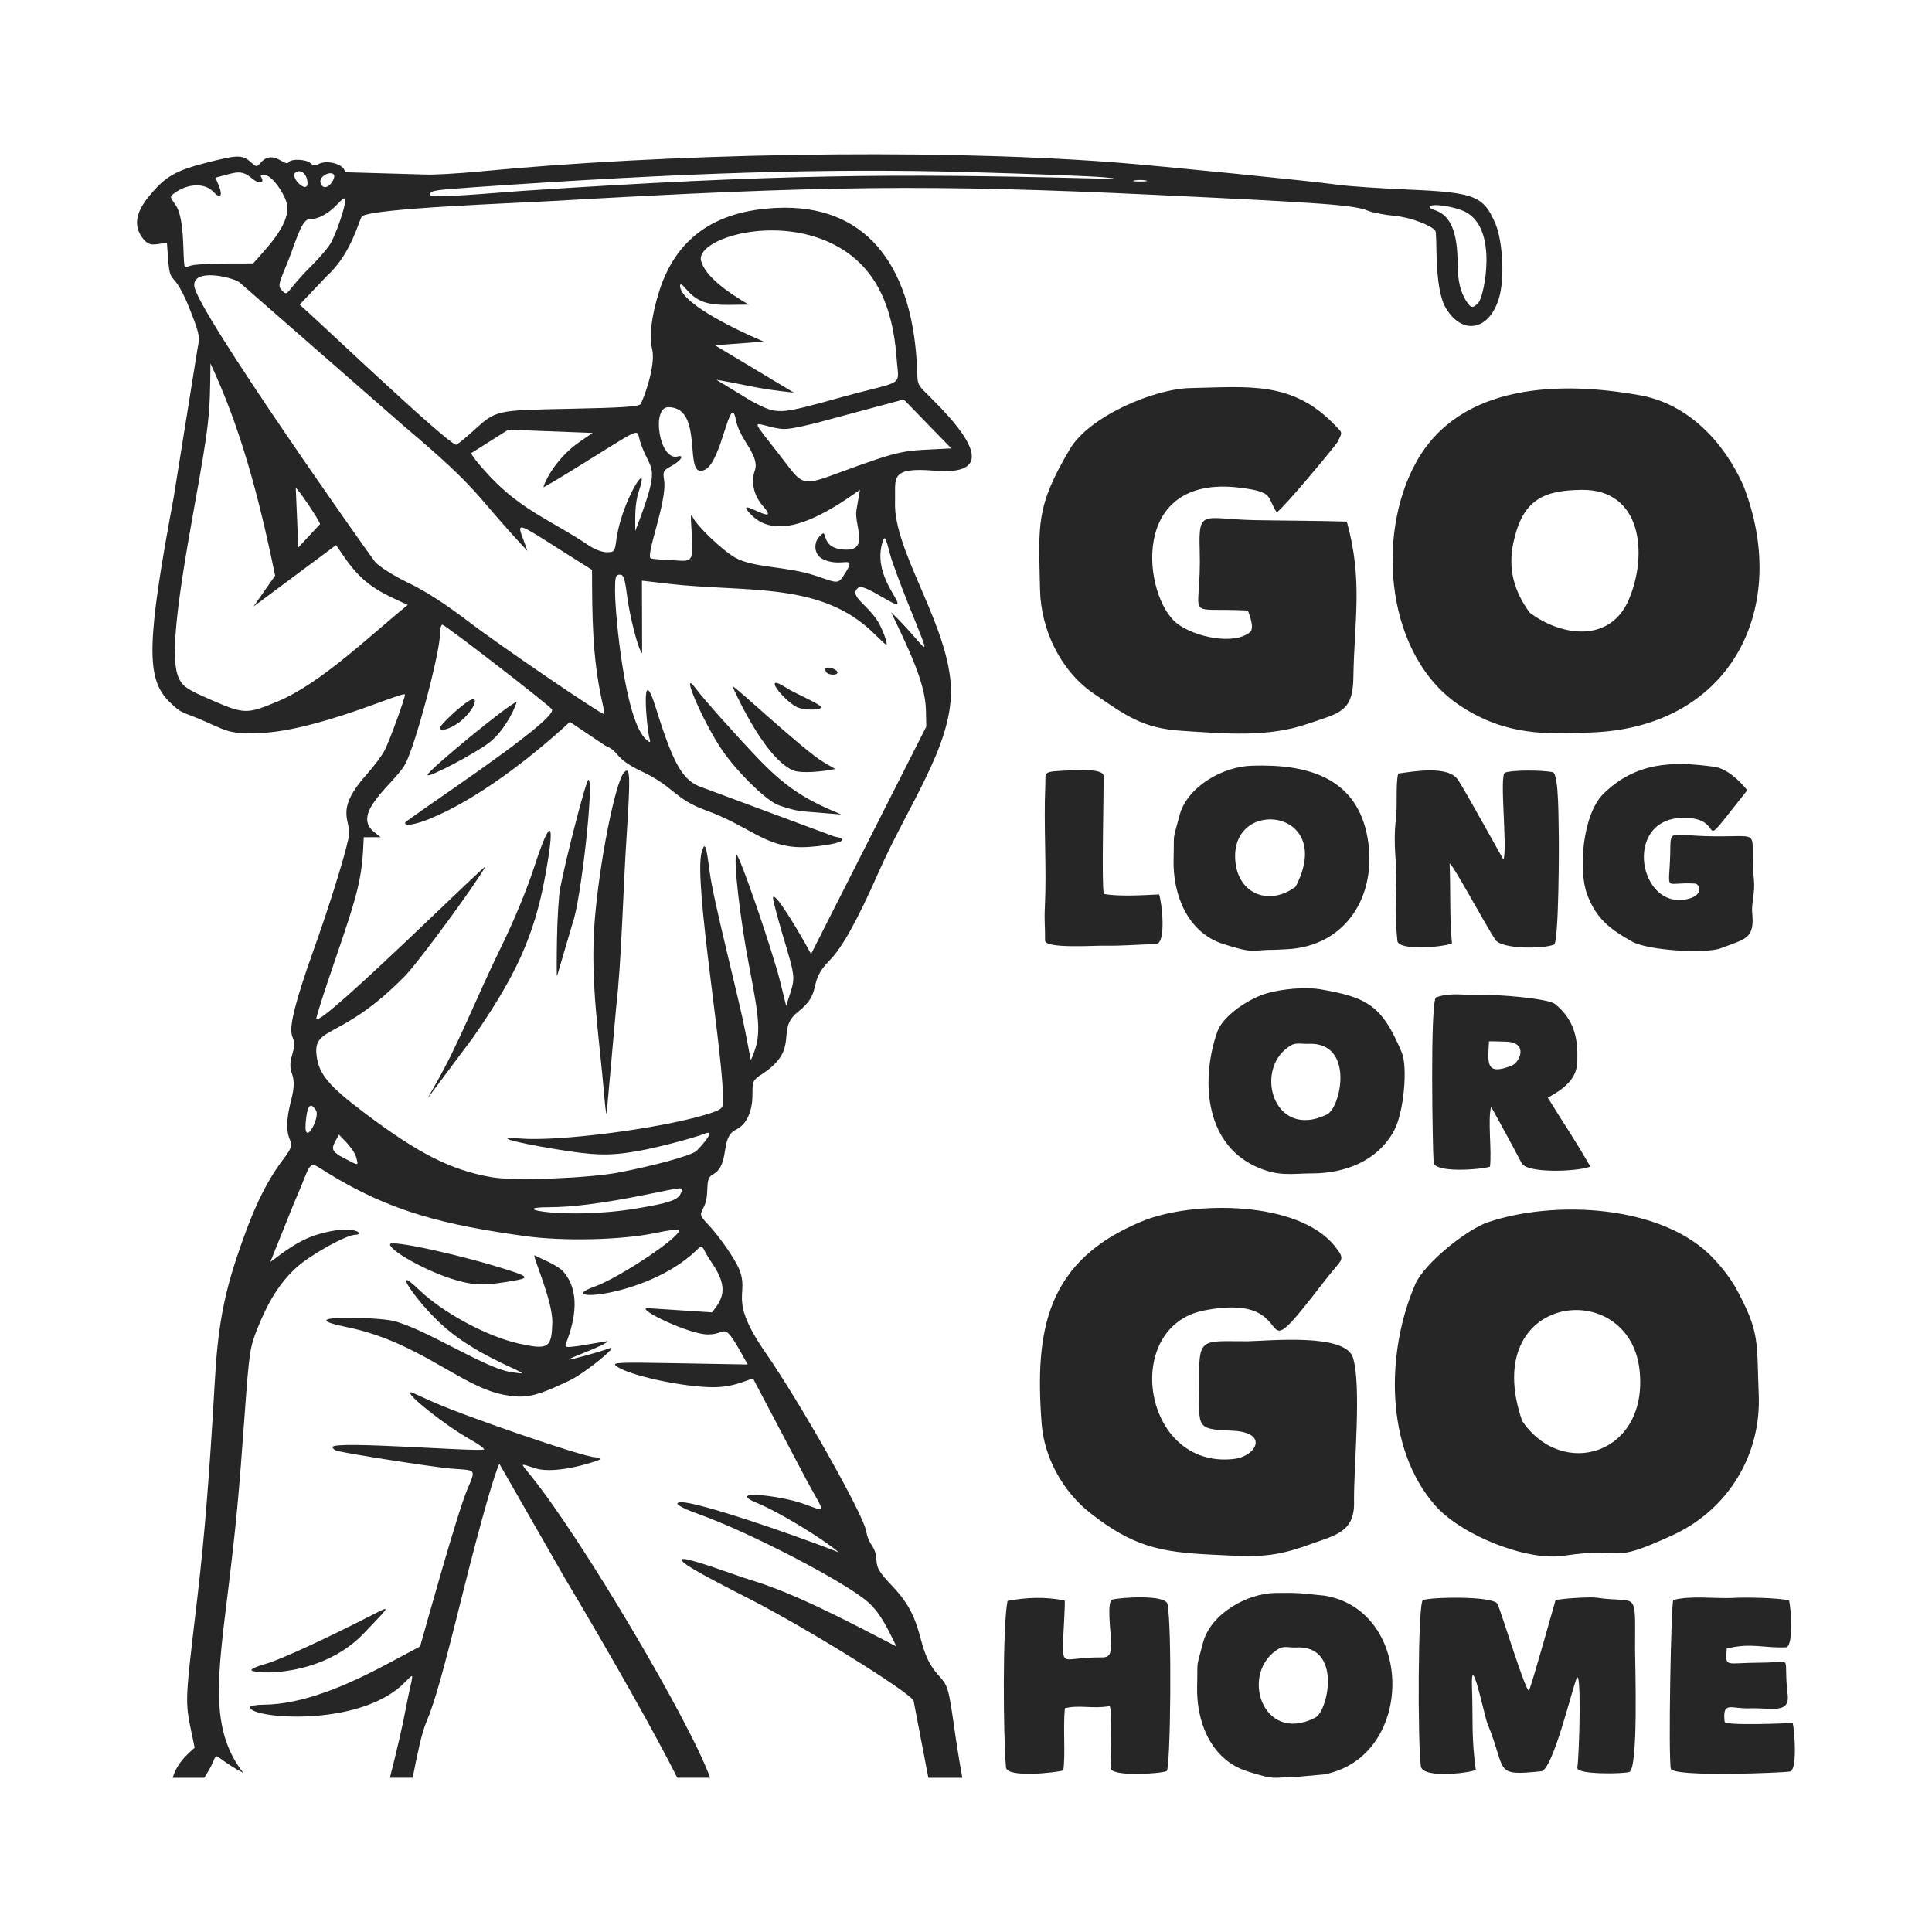
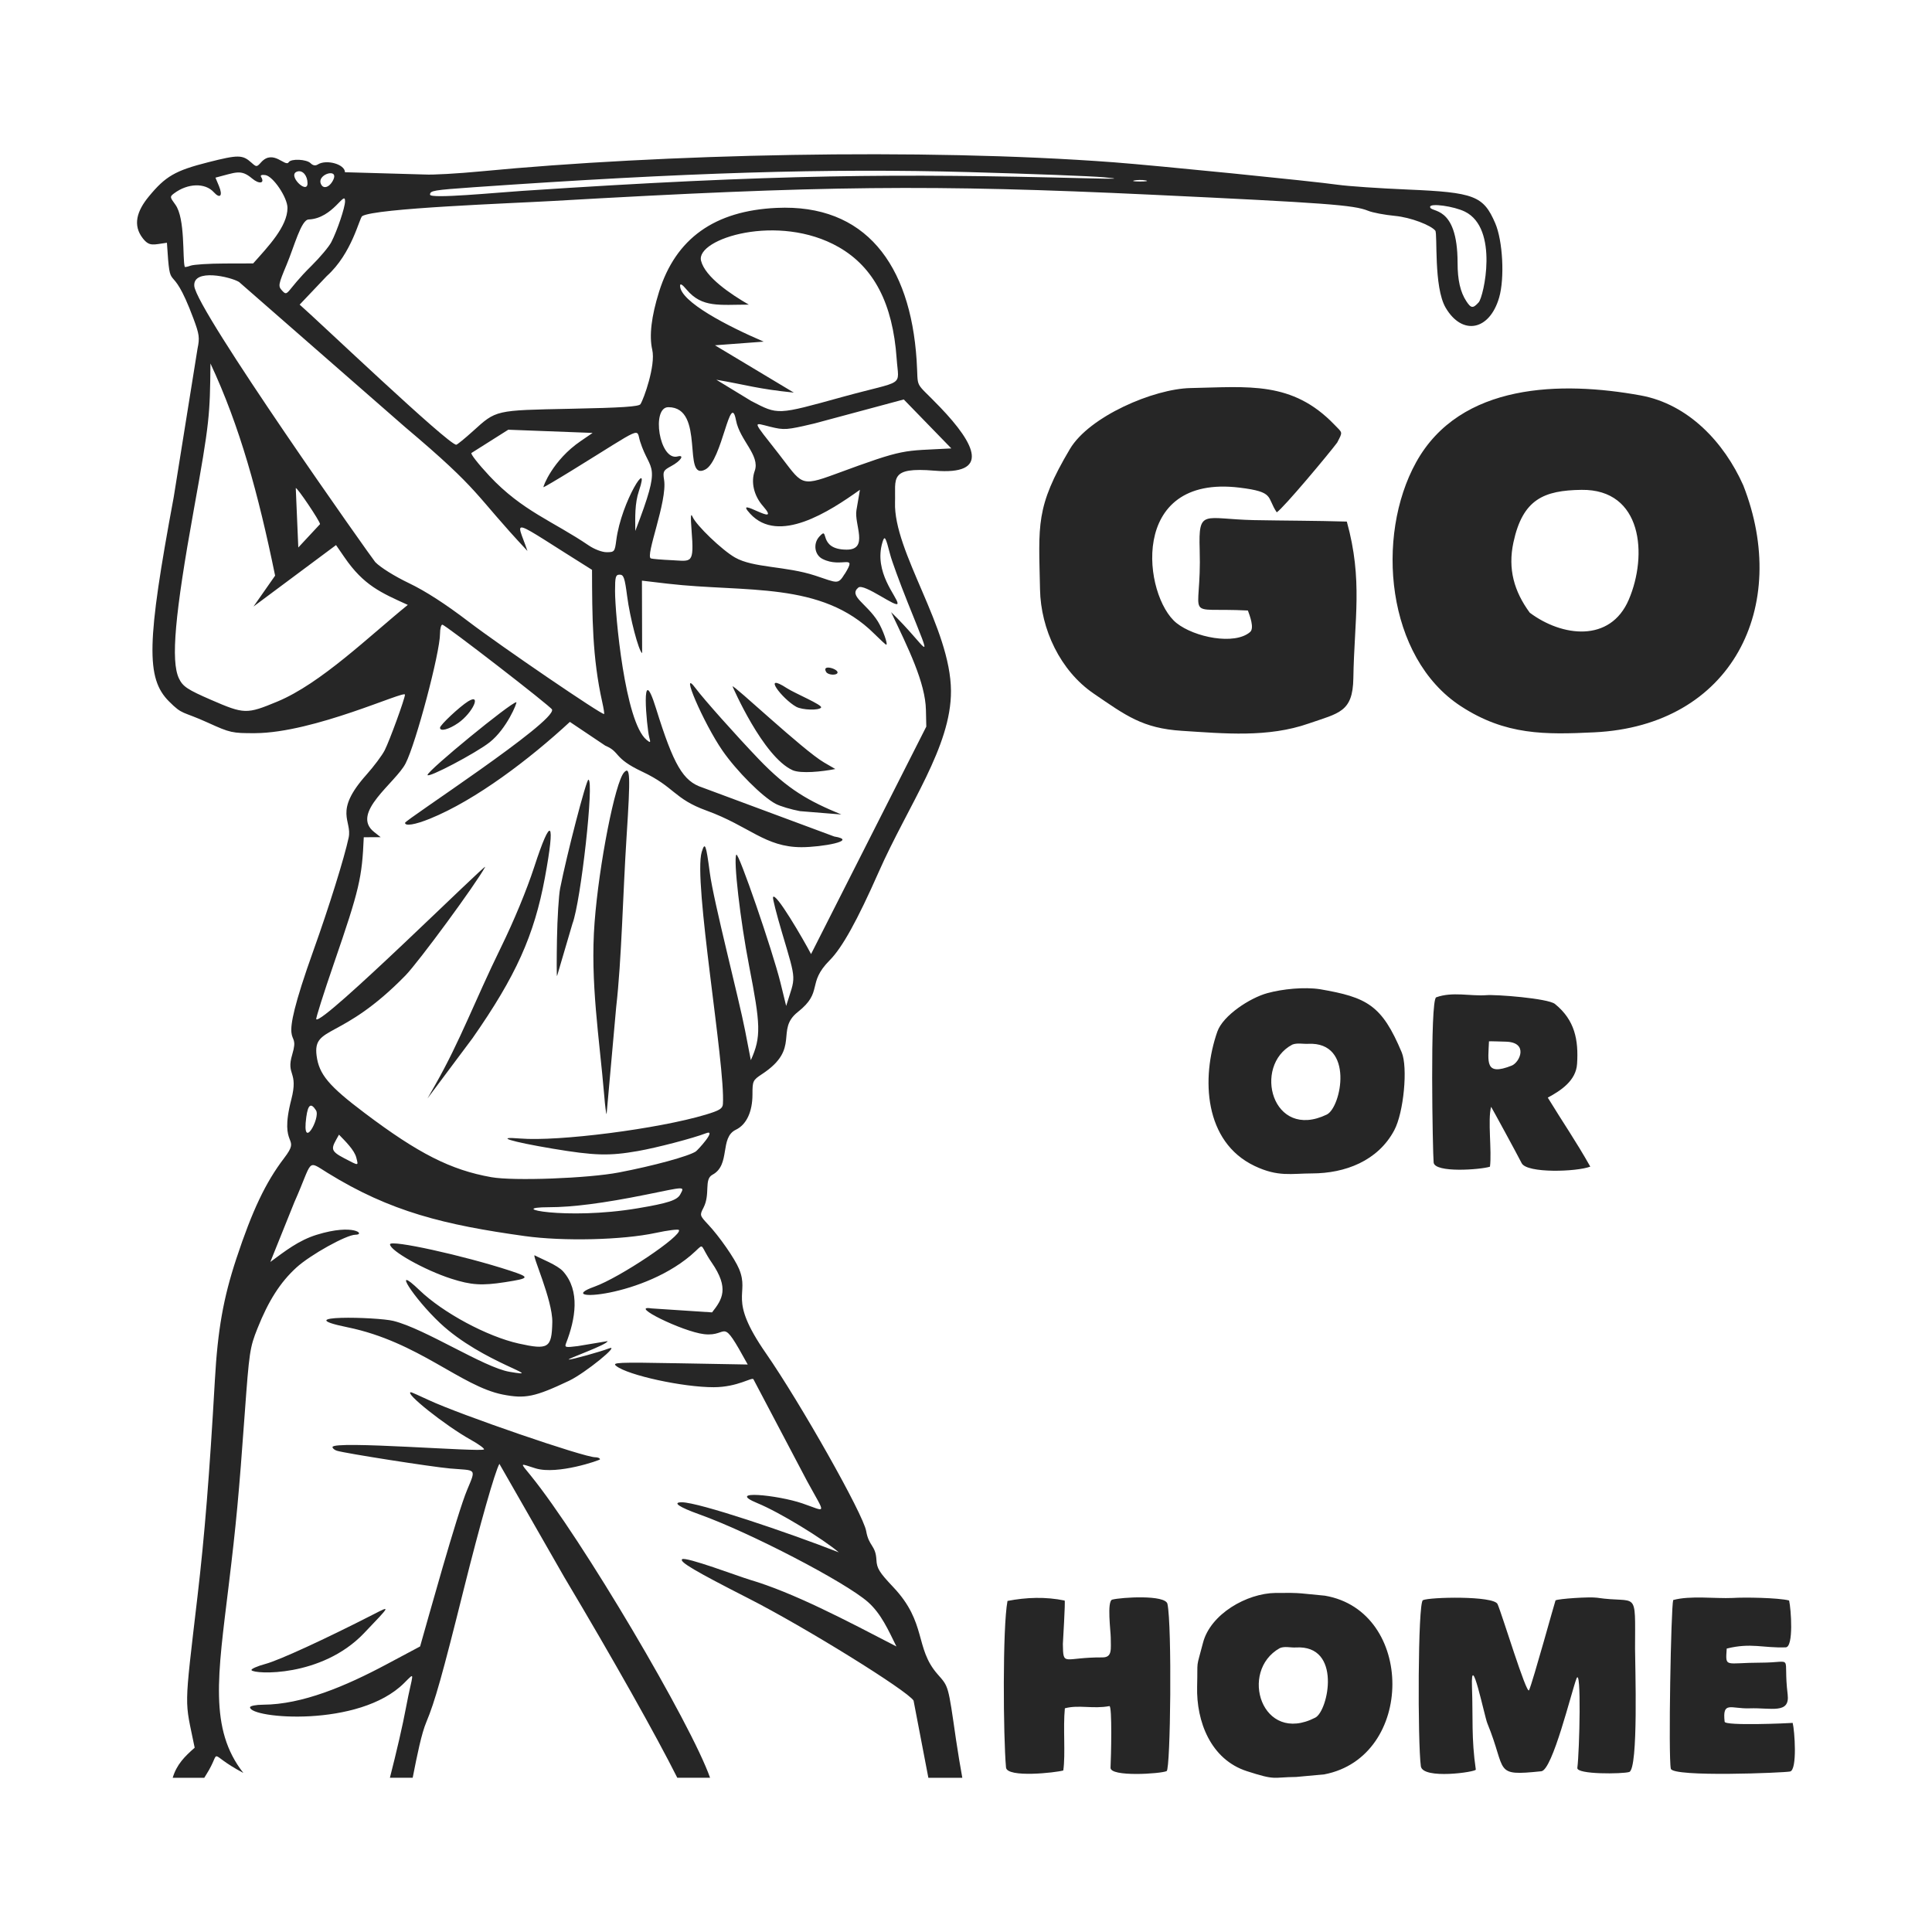
<svg xmlns="http://www.w3.org/2000/svg" version="1.1" x="0px" y="0px" viewBox="22.366 337.079 100 100" enable-background="new 22.366 337.079 100 100" xml:space="preserve">
  <g id="background">
    <g>
      <path fill="#262626" d="M42.547,429.097c0.34-1.328,0.667-2.733,0.836-3.649c0.332-1.782,0.544-1.896-0.098-1.256    c-2.333,2.329-7.977,1.834-7.977,1.257c0-0.073,0.303-0.133,0.678-0.135c2.022-0.01,4.26-0.955,6.375-2.083l1.75-0.933    c0.366-1.28,1.915-6.872,2.437-8.111c0.484-1.149,0.461-0.982-0.889-1.1c-0.962-0.085-5.42-0.783-5.855-0.918    c-0.124-0.038-0.227-0.125-0.227-0.19c0-0.354,7.746,0.278,7.841,0.12c0.029-0.048-0.283-0.274-0.691-0.501    c-1.31-0.729-3.482-2.458-3.088-2.458c0.028,0,0.436,0.181,0.908,0.402c1.621,0.759,8.039,2.964,8.627,2.964    c0.137,0,0.248,0.048,0.248,0.109c0,0.041-2.198,0.811-3.33,0.467c-0.813-0.247-0.846-0.352-0.265,0.36    c2.645,3.253,8.313,12.862,9.292,15.652h-1.697c-1.088-2.169-3.321-6.144-5.847-10.379l-3.36-5.868    c-0.23,0.4-1.004,3.13-1.834,6.45c-1.12,4.492-1.51,5.875-1.946,6.911c-0.25,0.593-0.471,1.677-0.708,2.886H42.547L42.547,429.097    z M72.175,429.097h-1.757l-0.766-3.995c-0.318-0.516-5.63-3.806-8.528-5.282c-2.789-1.422-3.593-1.896-3.455-2.034    c0.159-0.159,2.987,0.907,3.49,1.055c2.273,0.669,5.001,2.108,7.606,3.459c-0.42-0.846-0.787-1.695-1.479-2.305    c-1.173-1.032-6.108-3.597-8.716-4.53c-1.065-0.381-1.426-0.63-0.907-0.628c0.872,0.003,5.472,1.556,8.119,2.591    c-0.819-0.697-3.052-2.068-4.204-2.542c-1.72-0.708,1.047-0.427,2.317,0.008c1.285,0.44,1.227,0.648,0.243-1.158l-2.774-5.266    c-0.074-0.129-0.804,0.407-2.052,0.411c-1.586,0.004-4.442-0.617-5.049-1.099c-0.236-0.185,0.044-0.198,3.273-0.139l3.532,0.063    c-1.442-2.621-0.924-1.415-2.26-1.571c-1.12-0.131-3.942-1.525-2.722-1.333l3.136,0.206c0.532-0.674,0.901-1.244-0.019-2.58    c-0.613-0.89-0.377-1.024-0.832-0.594c-2.595,2.455-7.51,2.655-5.241,1.845c1.317-0.47,4.556-2.643,4.377-2.934    c-0.034-0.053-0.573,0.014-1.199,0.149c-1.717,0.369-4.781,0.443-6.782,0.164c-4.147-0.577-6.954-1.257-10.211-3.275    c-1.097-0.68-0.733-0.679-1.714,1.525l-1.243,3.09c0.772-0.568,1.467-1.118,2.401-1.407c1.935-0.599,2.545-0.002,2.003-0.002    c-0.463,0-2.338,1.043-3.056,1.7c-0.832,0.76-1.441,1.712-2.015,3.153c-0.392,0.984-0.425,1.205-0.657,4.4    c-0.304,4.211-0.44,5.681-0.834,8.931c-0.557,4.606-1.023,7.401,0.763,9.674c-1.983-1.047-1.052-1.282-1.925,0.091    c-0.035,0.055-0.068,0.109-0.099,0.161h-1.634c0.206-0.693,0.621-1.104,1.138-1.558c-0.523-2.586-0.566-1.738,0.148-7.85    c0.366-3.136,0.617-6.253,0.897-11.167c0.147-2.618,0.44-4.265,1.114-6.304c0.823-2.488,1.515-3.943,2.464-5.188    c0.94-1.227-0.297-0.43,0.379-3.045c0.383-1.482-0.284-1.222,0.046-2.321c0.487-1.624-0.966,0.376,1.112-5.428    c0.79-2.205,1.586-4.758,1.809-5.799c0.194-0.904-0.807-1.322,0.917-3.256c0.387-0.434,0.815-1.004,0.949-1.27    c0.255-0.501,1.049-2.681,1.049-2.879c0-0.24-4.695,1.981-7.764,1.994c-1.175,0.004-1.285-0.019-2.426-0.539    c-1.368-0.622-1.302-0.382-2.024-1.106c-1.198-1.199-1.156-3.05,0.244-10.567l1.233-7.69c0.118-0.562,0.093-0.741-0.209-1.552    c-1.23-3.303-1.187-0.981-1.375-3.93c-0.707,0.096-0.902,0.211-1.245-0.225c-0.535-0.681-0.313-1.414,0.305-2.165    c0.868-1.055,1.373-1.346,3.081-1.778c1.555-0.394,1.773-0.391,2.232,0.021c0.264,0.236,0.274,0.236,0.504-0.019    c0.629-0.697,1.254,0.274,1.426-0.002c0.12-0.194,0.924-0.158,1.135,0.053c0.118,0.118,0.247,0.141,0.364,0.067    c0.451-0.286,1.413-0.015,1.413,0.398l4.141,0.118c0.389,0.025,1.702-0.048,2.911-0.164c9.264-0.892,22.772-1.217,32.74-0.468    c2.203,0.167,10.28,0.975,11.601,1.163c0.525,0.074,2.149,0.186,3.608,0.247c3.454,0.146,3.924,0.324,4.535,1.738    c0.394,0.91,0.497,2.85,0.204,3.856c-0.499,1.715-1.913,1.98-2.768,0.523c-0.631-1.078-0.41-3.837-0.537-3.991    c-0.227-0.275-1.257-0.684-2.089-0.762c-0.531-0.051-1.158-0.169-1.392-0.266c-0.731-0.297-2.14-0.402-11.155-0.828    c-11.426-0.539-17.09-0.48-31.058,0.323c-2.136,0.122-9.175,0.372-9.847,0.783c-0.149,0.092-0.522,1.927-1.837,3.105l-1.401,1.476    c0.904,0.786,7.688,7.252,8.105,7.252c0.046,0,0.436-0.316,0.862-0.701c1.217-1.102,1.127-1.081,5.078-1.161    c2.624-0.052,3.511-0.112,3.593-0.236c0.174-0.264,0.795-2.011,0.613-2.812c-0.167-0.723-0.048-1.729,0.352-3.01    c0.864-2.757,2.873-4.192,6.085-4.339c4.584-0.211,6.918,2.906,7.246,7.883c0.105,1.593-0.169,0.99,1.213,2.431    c1.866,1.945,2.605,3.53-0.288,3.288c-2.37-0.198-2.003,0.402-2.043,1.634c-0.084,2.571,2.88,6.49,2.896,9.769    c0.014,2.884-2.201,5.885-3.747,9.383c-1.108,2.507-1.886,3.907-2.528,4.552c-1.217,1.223-0.308,1.617-1.651,2.679    c-1.192,0.943,0.174,1.877-1.841,3.207c-0.491,0.324-0.508,0.36-0.508,1.063c0,0.899-0.314,1.565-0.86,1.826    c-0.854,0.407-0.258,1.819-1.211,2.329c-0.451,0.242-0.097,0.991-0.463,1.704c-0.202,0.389-0.198,0.404,0.236,0.868    c0.578,0.613,1.378,1.763,1.603,2.3c0.573,1.374-0.63,1.455,1.386,4.36c1.803,2.599,5.047,8.347,5.194,9.209    c0.141,0.806,0.492,0.728,0.531,1.493c0.021,0.438,0.145,0.643,0.876,1.415c1.745,1.847,1.097,3.146,2.289,4.503    c0.577,0.657,0.543,0.535,0.956,3.395C71.955,427.825,72.072,428.539,72.175,429.097L72.175,429.097z M55.365,399.621    c1.573-0.263,2.049-0.419,2.21-0.718c0.235-0.439,0.27-0.403-1.78,0.012c-2.18,0.44-3.796,0.649-5.013,0.649    C48.428,399.569,51.648,400.246,55.365,399.621L55.365,399.621z M54.401,397.765c1.795-0.344,3.608-0.839,3.981-1.087    c0.093-0.062,1.112-1.168,0.531-0.944c-0.672,0.261-2.563,0.754-3.53,0.923c-1.491,0.261-2.239,0.24-4.417-0.124    c-2.157-0.362-3.046-0.638-1.683-0.525c1.98,0.166,7.159-0.499,9.608-1.234c0.722-0.217,0.878-0.314,0.893-0.552    c0.132-1.988-1.551-11.569-1.095-13.05c0.167-0.541,0.223-0.391,0.417,1.083c0.197,1.493,1.508,6.52,1.826,8.166l0.297,1.533    c0.547-1.206,0.5-1.849-0.088-4.876c-0.459-2.361-0.821-5.506-0.663-5.76c0.107-0.171,1.876,4.967,2.285,6.626l0.295,1.202    c0.485-1.578,0.569-1.155-0.213-3.787c-0.28-0.946-0.491-1.771-0.468-1.839c0.112-0.328,1.57,2.18,1.969,2.942l5.965-11.774    l-0.019-0.859c-0.03-1.413-0.906-3.183-1.803-5.065c1.882,1.812,2.311,3.126,0.853-0.516c-0.413-1.032-0.817-2.138-0.899-2.458    c-0.24-0.935-0.288-1.013-0.4-0.647c-0.475,1.559,0.781,2.843,0.781,3.166c0,0.292-1.736-1.061-2.03-0.817    c-0.525,0.435,0.438,0.829,1.011,1.754c0.251,0.404,0.537,1.203,0.432,1.203c-0.03,0-0.305-0.255-0.617-0.564    c-2.747-2.737-6.633-2.124-10.685-2.593l-1.342-0.158l0.01,3.753c-0.181-0.109-0.631-1.828-0.777-2.957    c-0.122-0.942-0.179-1.106-0.383-1.106c-0.213,0-0.242,0.107-0.242,0.847c0,1.201,0.51,6.78,1.63,7.702    c0.207,0.171,0.22,0.158,0.139-0.137c-0.123-0.456-0.473-4.146,0.356-1.476c0.908,2.921,1.399,3.758,2.393,4.08l6.824,2.536    c1.295,0.213-0.656,0.554-1.689,0.554c-1.89,0-2.701-1.091-4.918-1.894c-1.699-0.615-1.638-1.221-3.334-2.018    c-1.507-0.708-1.119-1.016-1.9-1.339l-1.839-1.234c-2.073,1.919-4.87,4.048-7.244,5.011c-0.765,0.31-1.291,0.398-1.287,0.212    c0.005-0.146,7.827-5.235,7.608-5.864c-0.055-0.156-5.531-4.391-5.678-4.391c-0.065,0-0.12,0.208-0.12,0.465    c0,0.973-1.245,5.67-1.78,6.712c-0.51,1.003-2.876,2.57-1.632,3.553l0.341,0.27l-0.876,0.002    c-0.089,2.099-0.222,2.691-1.542,6.523c-0.537,1.56-0.949,2.864-0.918,2.898c0.311,0.324,8.912-8.198,8.741-7.88    c-0.474,0.876-3.435,4.908-4.124,5.615c-3.325,3.408-4.804,2.566-4.598,4.152c0.125,0.964,0.628,1.567,2.488,2.967    c2.78,2.098,4.461,2.949,6.554,3.32C48.941,398.216,52.813,398.07,54.401,397.765L54.401,397.765z M53.64,393.776    c-0.248-2.95-0.734-5.87-0.499-8.947c0.228-3.006,1.066-7.271,1.527-7.77c0.316-0.343,0.335,0.152,0.13,3.313    c-0.194,3.006-0.256,6.379-0.539,8.84l-0.495,5.527C53.741,394.761,53.684,394.33,53.64,393.776L53.64,393.776z M44.891,393.234    c1.289-2.26,2.041-4.333,3.4-7.11c0.681-1.39,1.339-2.984,1.727-4.172c0.876-2.696,1.11-2.462,0.552,0.554    c-0.554,2.993-1.504,5.101-3.747,8.311l-2.331,3.119L44.891,393.234L44.891,393.234z M51.195,385.676    c0.019-1.078,0.093-2.254,0.162-2.61c0.344-1.75,1.352-5.63,1.464-5.63c0.31,0-0.389,6.312-0.825,7.452l-0.798,2.713    C51.176,387.622,51.176,386.756,51.195,385.676L51.195,385.676z M63.778,379.064c-0.464-0.086-1.03-0.255-1.26-0.377    c-0.687-0.36-2.026-1.699-2.755-2.753c-0.986-1.426-2.268-4.41-1.386-3.222c0.413,0.554,2.062,2.405,3.25,3.648    c1.532,1.602,2.616,2.185,4.285,2.877L63.778,379.064L63.778,379.064z M44.495,377.191c0-0.223,4.322-3.766,4.596-3.766    c0.062,0-0.492,1.372-1.379,2.073C47.003,376.058,44.495,377.379,44.495,377.191L44.495,377.191z M63.388,376.943    c-1.537-0.698-3.105-4.331-3.105-4.333c0-0.153,3.663,3.312,4.735,3.934l0.583,0.339    C64.934,377.017,63.818,377.135,63.388,376.943L63.388,376.943z M45.141,374.746c0-0.141,1.02-1.095,1.455-1.365    c0.716-0.442,0.236,0.598-0.514,1.121C45.596,374.837,45.141,374.957,45.141,374.746L45.141,374.746z M63.581,373.663    c-0.728-0.402-1.827-1.835-0.482-0.962c0.409,0.265,1.85,0.866,1.767,0.999C64.768,373.86,63.893,373.834,63.581,373.663    L63.581,373.663z M65.13,371.863c-0.255-0.419,0.588-0.175,0.588,0.019C65.717,372.048,65.235,372.033,65.13,371.863    L65.13,371.863z M40.811,397.009c-0.095-0.403-0.584-0.872-0.899-1.2c-0.391,0.706-0.525,0.806,0.28,1.226    C40.956,397.432,40.916,397.432,40.811,397.009L40.811,397.009z M38.724,394.553c-0.262-0.413-0.415-0.308-0.504,0.341    C37.968,396.742,38.966,394.941,38.724,394.553L38.724,394.553z M53.539,373.423c-0.519-2.313-0.522-4.432-0.53-6.849    c-4.424-2.763-3.93-2.711-3.342-0.977c-2.82-3.008-2.308-3.017-6.336-6.414l-8.592-7.509c-0.439-0.269-2.388-0.715-2.317,0.206    c0.095,1.243,9.233,14.155,9.367,14.293c0.27,0.278,0.994,0.731,1.746,1.091c0.857,0.411,1.887,1.076,3.094,1.997    c1.671,1.273,6.925,4.855,7.005,4.775C53.653,374.015,53.611,373.742,53.539,373.423L53.539,373.423z M36.717,373.394    c2.251-0.933,4.77-3.395,6.757-5.006c-1.386-0.63-2.283-1.008-3.282-2.468c-0.219-0.32-0.412-0.602-0.433-0.628l-4.272,3.181    l1.119-1.599c-0.874-4.258-1.831-7.741-3.347-10.982c-0.026,2.656-0.041,3.039-0.862,7.57c-0.983,5.432-1.196,7.833-0.77,8.73    c0.2,0.421,0.438,0.579,1.674,1.116C35.008,374.049,35.134,374.051,36.717,373.394L36.717,373.394z M66.096,366.778    c0.669-1.087-0.166-0.266-1.154-0.767c-0.413-0.206-0.499-0.79-0.173-1.152c0.561-0.622-0.125,0.665,1.418,0.67    c1.171,0.004,0.376-1.325,0.51-2.054l0.179-1.045c-1.591,1.136-4.209,2.836-5.679,1.241c-0.958-1.04,1.743,0.835,0.657-0.402    c-0.468-0.535-0.632-1.238-0.423-1.818c0.288-0.8-0.772-1.582-0.969-2.614c-0.301-1.58-0.711,2.076-1.586,2.542    c-1.234,0.658,0.024-3.224-1.917-3.224c-0.892,0-0.467,2.796,0.478,2.55c0.385-0.101,0.164,0.236-0.331,0.501    c-0.409,0.221-0.436,0.274-0.367,0.712c0.178,1.111-0.999,3.966-0.68,4.067c0.08,0.025,0.571,0.067,1.089,0.09    c1.017,0.048,1.153,0.232,1.013-1.552c-0.055-0.714-0.043-0.914,0.05-0.697c0.188,0.441,1.527,1.727,2.199,2.11    c0.955,0.546,2.628,0.435,4.155,0.938c1.153,0.379,1.169,0.486,1.527-0.097H66.096L66.096,366.778z M54.264,365.047    c0.261-2.032,1.792-4.384,1.175-2.565c-0.223,0.658-0.196,1.382-0.19,2.079c1.412-3.674,0.786-2.947,0.251-4.625    c-0.225-0.706,0.26-0.842-3.542,1.5c-0.769,0.474-1.428,0.861-1.46,0.861c-0.044,0,0.474-1.401,1.925-2.388l0.617-0.422    l-4.366-0.166l-1.902,1.202c-0.078,0.027,0.339,0.56,0.924,1.188c1.705,1.823,3.297,2.345,5.143,3.6    c0.295,0.2,0.691,0.35,0.929,0.35C54.167,365.66,54.188,365.635,54.264,365.047L54.264,365.047z M38.931,364.208    c0-0.149-1.194-1.925-1.256-1.864l0.131,3.073L38.931,364.208L38.931,364.208z M65.589,361.622    c3.718-1.371,3.417-1.188,6.018-1.333l-2.462-2.534l-4.623,1.242c-1.458,0.343-1.552,0.35-2.298,0.169    c-0.9-0.221-0.952-0.385,0.444,1.4C63.881,362.123,63.75,362.3,65.589,361.622L65.589,361.622z M65.979,357.622    c3.291-0.905,2.903-0.468,2.797-1.986c-0.2-2.845-1.177-4.725-2.999-5.767c-3.118-1.784-7.41-0.432-7.125,0.705    c0.212,0.847,1.546,1.74,2.473,2.273c-1.516,0-2.418,0.176-3.221-0.779c-0.223-0.267-0.337-0.335-0.337-0.2    c0,0.825,2.471,2.1,4.328,2.894l-2.523,0.189l4.082,2.449c-1.894-0.194-2.406-0.39-4.012-0.667l1.809,1.102    C62.655,358.562,62.56,358.566,65.979,357.622L65.979,357.622z M98.903,352.727c0.258-0.284,1.054-3.821-0.712-4.693    c-0.573-0.282-1.803-0.453-1.803-0.249c0,0.331,1.422-0.157,1.422,2.902c0,0.885,0.143,1.512,0.453,1.982    C98.507,353.043,98.608,353.054,98.903,352.727L98.903,352.727z M38.494,350.83c0.44-0.434,0.899-0.983,1.02-1.218    c0.307-0.594,0.712-1.797,0.712-2.117c0-0.609-0.615,0.893-1.885,0.944c-0.389,0.015-0.744,1.396-1.138,2.336    c-0.431,1.03-0.447,1.112-0.244,1.336C37.298,352.484,37.143,352.162,38.494,350.83L38.494,350.83z M33.997,350.718l1.472-0.004    c0.776-0.87,1.777-1.913,1.777-2.873c0-0.537-0.743-1.643-1.146-1.7c-0.194-0.027-0.273,0.009-0.219,0.097    c0.207,0.335-0.101,0.388-0.465,0.08c-0.594-0.5-0.832-0.312-1.898-0.044l0.181,0.433c0.211,0.506,0.061,0.683-0.27,0.318    c-0.446-0.493-1.348-0.465-2.049,0.061c-0.23,0.171-0.225,0.194,0.059,0.58c0.527,0.715,0.364,2.802,0.489,3.224    c0.008,0.025,0.145-0.002,0.306-0.061C32.394,350.771,33.186,350.72,33.997,350.718L33.997,350.718z M49.413,346.958    c13.121-0.872,19.46-0.895,29.117-0.653c1.683,0.042,1.887,0.032,0.971-0.051c-0.643-0.059-3.779-0.179-6.972-0.267    c-7.364-0.204-14.653,0.019-25.64,0.783c-2.097,0.148-2.264,0.175-2.264,0.385C44.625,347.382,48.079,347.046,49.413,346.958    L49.413,346.958z M38.283,346.565c0-0.39-0.246-0.683-0.512-0.613C37.179,346.107,38.283,347.188,38.283,346.565L38.283,346.565z     M39.558,346.493c0.497-0.798-0.896-0.397-0.556,0.156C39.126,346.851,39.379,346.779,39.558,346.493L39.558,346.493z     M81.668,346.417c-0.385-0.075-1.077,0.057-0.293,0.057C81.698,346.474,81.828,346.449,81.668,346.417L81.668,346.417z     M35.383,423.527c-0.035-0.061,0.295-0.209,0.738-0.328c0.699-0.19,3.062-1.275,5.592-2.57c0.872-0.447,0.884-0.47-0.514,0.992    C39.005,423.914,35.518,423.741,35.383,423.527L35.383,423.527z M48.391,409.261c-2.173-0.431-4.37-2.732-8.037-3.482    c-3.195-0.653,1.534-0.539,2.374-0.33c1.65,0.41,4.677,2.407,6.009,2.634c2.065,0.353-1.397-0.457-3.595-2.523    c-1.358-1.276-2.573-3.154-1.064-1.702c1.215,1.169,3.503,2.399,5.138,2.763c1.537,0.341,1.708,0.234,1.737-1.103    c0.024-1.141-1.09-3.561-0.908-3.461c0.313,0.172,1.169,0.495,1.466,0.828c0.898,1.007,0.638,2.472,0.156,3.715    c-0.086,0.223-0.042,0.234,0.607,0.152l1.539-0.257c0,0.186-2.174,0.943-2.003,0.954c0.139,0.01,1.628-0.402,2.066-0.573    c0.662-0.257-1.228,1.278-2.053,1.67C50.047,409.387,49.554,409.488,48.391,409.261L48.391,409.261z M45.725,403.265    c-1.382-0.444-3.172-1.449-3.172-1.78c0-0.259,3.804,0.577,6.214,1.365c1.049,0.346,1.028,0.392-0.26,0.594    C47.309,403.631,46.753,403.595,45.725,403.265L45.725,403.265z" />
    </g>
  </g>
  <g id="pattern-1">
    <g>
      <path fill="#262626" d="M91.578,359.988c-0.42,0.565-2.781,3.392-3.128,3.609c-0.536-0.794-0.088-1.053-1.917-1.277    c-5.794-0.711-4.985,5.643-3.266,7.011c0.919,0.732,2.998,1.156,3.803,0.462c0.235-0.203-0.022-0.862-0.113-1.114    c-3.473-0.179-2.379,0.641-2.496-3.147c-0.066-2.14,0.191-1.591,2.794-1.532c1.609,0.03,3.213,0.028,4.822,0.076    c0.841,3.032,0.387,5.055,0.338,8.109c-0.028,1.755-0.742,1.8-2.305,2.341c-2.111,0.741-4.37,0.521-6.574,0.38    c-2.03-0.13-2.894-0.788-4.563-1.929c-1.73-1.182-2.736-3.331-2.776-5.387c-0.066-3.359-0.25-4.24,1.546-7.268    c1.001-1.689,4.336-3.118,6.245-3.157c2.998-0.06,5.259-0.377,7.443,1.892C91.865,359.507,91.877,359.408,91.578,359.988    L91.578,359.988z M112.598,362.201c2.458,6.273-0.579,12.439-7.709,12.783c-2.54,0.122-4.593,0.161-6.915-1.356    c-3.862-2.524-4.427-8.794-2.312-12.618c2.287-4.135,7.548-4.204,11.618-3.465C109.758,357.995,111.608,359.98,112.598,362.201    L112.598,362.201z M101.545,368.791c1.661,1.246,4.166,1.569,5.126-0.673c0.986-2.302,0.713-5.726-2.447-5.684    c-1.946,0.026-3.044,0.48-3.524,2.724C100.406,366.533,100.735,367.685,101.545,368.791L101.545,368.791z" />
-       <path fill="#262626" d="M79.488,377.236c0.011,1.078-0.11,5.582,0.011,6.111c0.756,0.151,2.094,0.063,2.859,0.028    c0.146,0.362,0.391,2.554-0.161,2.568c-1.022,0.027-1.656,0.1-2.771,0.085c-0.438-0.006-2.975,0.16-2.969-0.265    c0.011-0.713-0.048-0.956-0.008-1.772c0.097-1.98-0.07-4.172,0.022-6.277c0.031-0.702-0.188-0.688,1.197-0.757    C77.997,376.942,79.473,376.839,79.488,377.236L79.488,377.236z M88.4,386.239c-1.331,0.001-1.057,0.231-2.714-0.297    c-1.877-0.597-2.621-2.593-2.575-4.373c0.039-1.521-0.079-0.821,0.304-2.277c0.396-1.506,2.266-2.55,3.766-2.58    c2.76-0.089,5.431,0.542,5.978,3.778c0.497,2.941-1.127,5.579-4.197,5.722L88.4,386.239L88.4,386.239z M89.424,382.977    c2.147-4.08-3.526-4.698-3.106-1.23C86.516,383.388,88.091,383.97,89.424,382.977L89.424,382.977z M102.74,377.051    c0.329,0.079,0.288,2.758,0.306,3.162c0.019,0.415,0.008,5.658-0.242,5.758c-0.589,0.234-2.715,0.238-3.036-0.244    c-0.534-0.801-2.385-4.251-2.37-3.925c0.055,1.257-0.005,2.878,0.122,4.106c-0.459,0.201-2.78,0.397-2.827-0.135    c-0.127-1.413-0.092-1.663-0.054-2.994c0.032-1.129-0.184-1.947-0.018-3.336c0.084-0.707-0.025-1.723,0.115-2.327    c0.813-0.106,2.595-0.437,3.106,0.341c0.394,0.6,2.34,4.136,2.346,4.118c0.21-0.641-0.225-4.378,0.074-4.502    C100.62,376.925,102.273,376.937,102.74,377.051L102.74,377.051z M113.055,384.263c0.147,1.433-0.313,1.39-1.614,1.896    c-0.75,0.292-3.773,0.131-4.617-0.352c-1.114-0.637-1.826-1.151-2.307-2.431c-0.465-1.238-0.251-4.151,0.859-5.228    c1.648-1.599,3.497-1.692,5.726-1.379c0.649,0.091,1.314,0.722,1.702,1.213c-2.946,3.698-0.809,1.367-3.368,1.429    c-3.114,0.075-2.226,4.887,0.35,4.184c0.765-0.209,0.567-0.767,0.301-0.783c-1.637-0.098-1.329,0.52-1.272-1.5    c0.04-1.406-0.168-0.967,2.287-0.945c2.616,0.024,1.79-0.399,2.047,2.253C113.212,383.284,113.031,383.74,113.055,384.263    L113.055,384.263z" />
      <path fill="#262626" d="M77.471,419.923c0.046,0.023-0.092,2.184-0.091,2.247c0.019,1.2,0.025,0.684,2.048,0.696    c0.526,0.003,0.429-0.444,0.43-1.026c0-0.313-0.211-1.893,0.08-1.966c0.465-0.118,2.749-0.265,2.855,0.223    c0.239,1.099,0.162,8.562-0.042,8.654c-0.309,0.14-2.929,0.313-2.904-0.178c0.028-0.534,0.092-3.216-0.059-3.187    c-0.847,0.16-1.583-0.08-2.305,0.114c-0.1,1.018,0.04,2.354-0.081,3.218c-0.388,0.112-2.915,0.394-2.965-0.155    c-0.143-1.586-0.184-7.247,0.077-8.62C75.487,419.754,76.495,419.72,77.471,419.923L77.471,419.923z M89.457,429.054    c-1.253,0.012-1.028,0.194-2.553-0.3c-1.877-0.607-2.62-2.58-2.575-4.37c0.039-1.534-0.076-0.814,0.304-2.275    c0.388-1.493,2.27-2.562,3.758-2.58c1.396-0.017,1.273,0.029,2.552,0.142c4.657,0.795,4.667,8.345-0.031,9.249L89.457,429.054    L89.457,429.054z M88.609,422.385c-2.133,1.193-0.93,5.022,1.837,3.598c0.673-0.346,1.395-3.781-1.012-3.631    C89.164,422.368,88.862,422.276,88.609,422.385L88.609,422.385z M105.028,419.777c2.126,0.319,1.973-0.516,1.968,2.632    c-0.001,0.787,0.185,6.244-0.304,6.389c-0.35,0.104-2.728,0.134-2.683-0.213c0.112-0.867,0.217-5.306-0.046-4.62    c-0.254,0.66-1.237,4.734-1.819,4.794c-2.514,0.259-1.764,0.023-2.794-2.483c-0.148-0.361-0.866-3.876-0.794-1.871    c0.057,1.584-0.038,2.655,0.198,4.267c0.018,0.125-2.75,0.527-2.845-0.174c-0.166-1.218-0.159-8.465,0.107-8.594    c0.332-0.162,3.662-0.239,3.863,0.202c0.227,0.5,1.506,4.726,1.631,4.457c0.189-0.409,1.353-4.639,1.37-4.649    C103.03,419.828,104.646,419.721,105.028,419.777L105.028,419.777z M112.055,419.789c0.57-0.04,2.356-0.015,2.915,0.131    c0.102,0.44,0.242,2.409-0.175,2.425c-1.172,0.044-1.794-0.252-3.055,0.064c-0.066,1.024-0.103,0.731,1.771,0.729    c1.776-0.002,1.123-0.491,1.384,1.646c0.126,1.028-0.861,0.679-1.969,0.718c-0.97,0.034-1.416-0.399-1.293,0.694    c0.025,0.223,3.299,0.079,3.522,0.06c0.101,0.394,0.248,2.432-0.136,2.516c-0.298,0.066-6.078,0.303-6.172-0.146    c-0.133-0.633,0.008-8.334,0.123-8.729C109.852,419.654,111.14,419.831,112.055,419.789L112.055,419.789z" />
-       <path fill="#262626" d="M89.919,417.104c-1.839,0.65-2.839,0.538-4.814,0.444c-2.699-0.128-4.104-0.423-6.308-2.156    c-1.397-1.099-2.383-2.841-2.517-4.637c-0.363-4.827,0.239-8.436,5.23-10.475c2.61-1.066,8.085-1.058,9.954,1.312    c0.588,0.746,0.363,0.621-0.45,1.675c-4.293,5.566-0.827,0.578-6.317,1.64c-4.299,0.832-3.204,8.211,1.519,7.689    c1.177-0.13,1.883-1.395-0.117-1.467c-2.018-0.073-1.62-0.215-1.661-2.844c-0.032-2.023,0.265-1.772,2.508-1.782    c1.139-0.022,5.041-0.426,5.446,0.839c0.452,1.413,0.049,5.593,0.058,7.364C92.526,416.431,91.472,416.533,89.919,417.104    L89.919,417.104z M112.164,403.654c1.329,2.42,1.119,2.823,1.234,5.624c0.128,3.13-1.608,5.945-4.436,7.25    c-3.486,1.609-2.312,0.57-5.663,1.076c-1.919,0.29-5.306-1.07-6.655-2.611c-2.617-2.99-2.535-7.954-1.026-11.439    c0.475-1.096,2.678-2.843,3.756-3.21c3.432-1.167,9.095-0.932,11.721,1.915C111.532,402.734,111.824,403.108,112.164,403.654    L112.164,403.654z M101.154,410.629c2.085,3.069,6.536,1.726,6.077-2.616C106.71,403.088,98.862,403.996,101.154,410.629    L101.154,410.629z" />
      <path fill="#262626" d="M90.693,388.281c2.433,0.42,3.197,0.817,4.226,3.269c0.321,0.766,0.109,3.104-0.388,4.034    c-0.848,1.587-2.542,2.227-4.254,2.231c-1.072,0.002-1.751,0.195-2.971-0.385c-2.623-1.247-2.773-4.556-1.93-6.956    c0.293-0.835,1.68-1.74,2.582-1.989C88.754,388.266,89.873,388.156,90.693,388.281L90.693,388.281z M89.255,391.148    c-2.06,1.089-1.049,4.982,1.783,3.621c0.753-0.362,1.449-3.782-0.96-3.662C89.809,391.121,89.509,391.047,89.255,391.148    L89.255,391.148z M99.286,388.59c0.486-0.046,3.204,0.163,3.564,0.454c1.027,0.83,1.225,1.857,1.145,3.101    c-0.056,0.867-0.833,1.379-1.516,1.747c0.784,1.284,1.451,2.242,2.2,3.571c-0.706,0.271-3.279,0.355-3.551-0.177    c-0.269-0.527-1.579-2.931-1.583-2.919c-0.184,0.687,0.045,2.287-0.059,3.1c-0.481,0.155-2.853,0.334-2.915-0.216    c-0.047-0.416-0.201-8.431,0.133-8.551C97.545,388.395,98.483,388.648,99.286,388.59L99.286,388.59z M99.435,390.978    c-0.04,1.056-0.233,1.816,1.174,1.258c0.423-0.167,0.888-1.201-0.288-1.24C100.249,390.995,99.434,390.967,99.435,390.978    L99.435,390.978z" />
    </g>
  </g>
  <g id="pattern-2">
</g>
</svg>